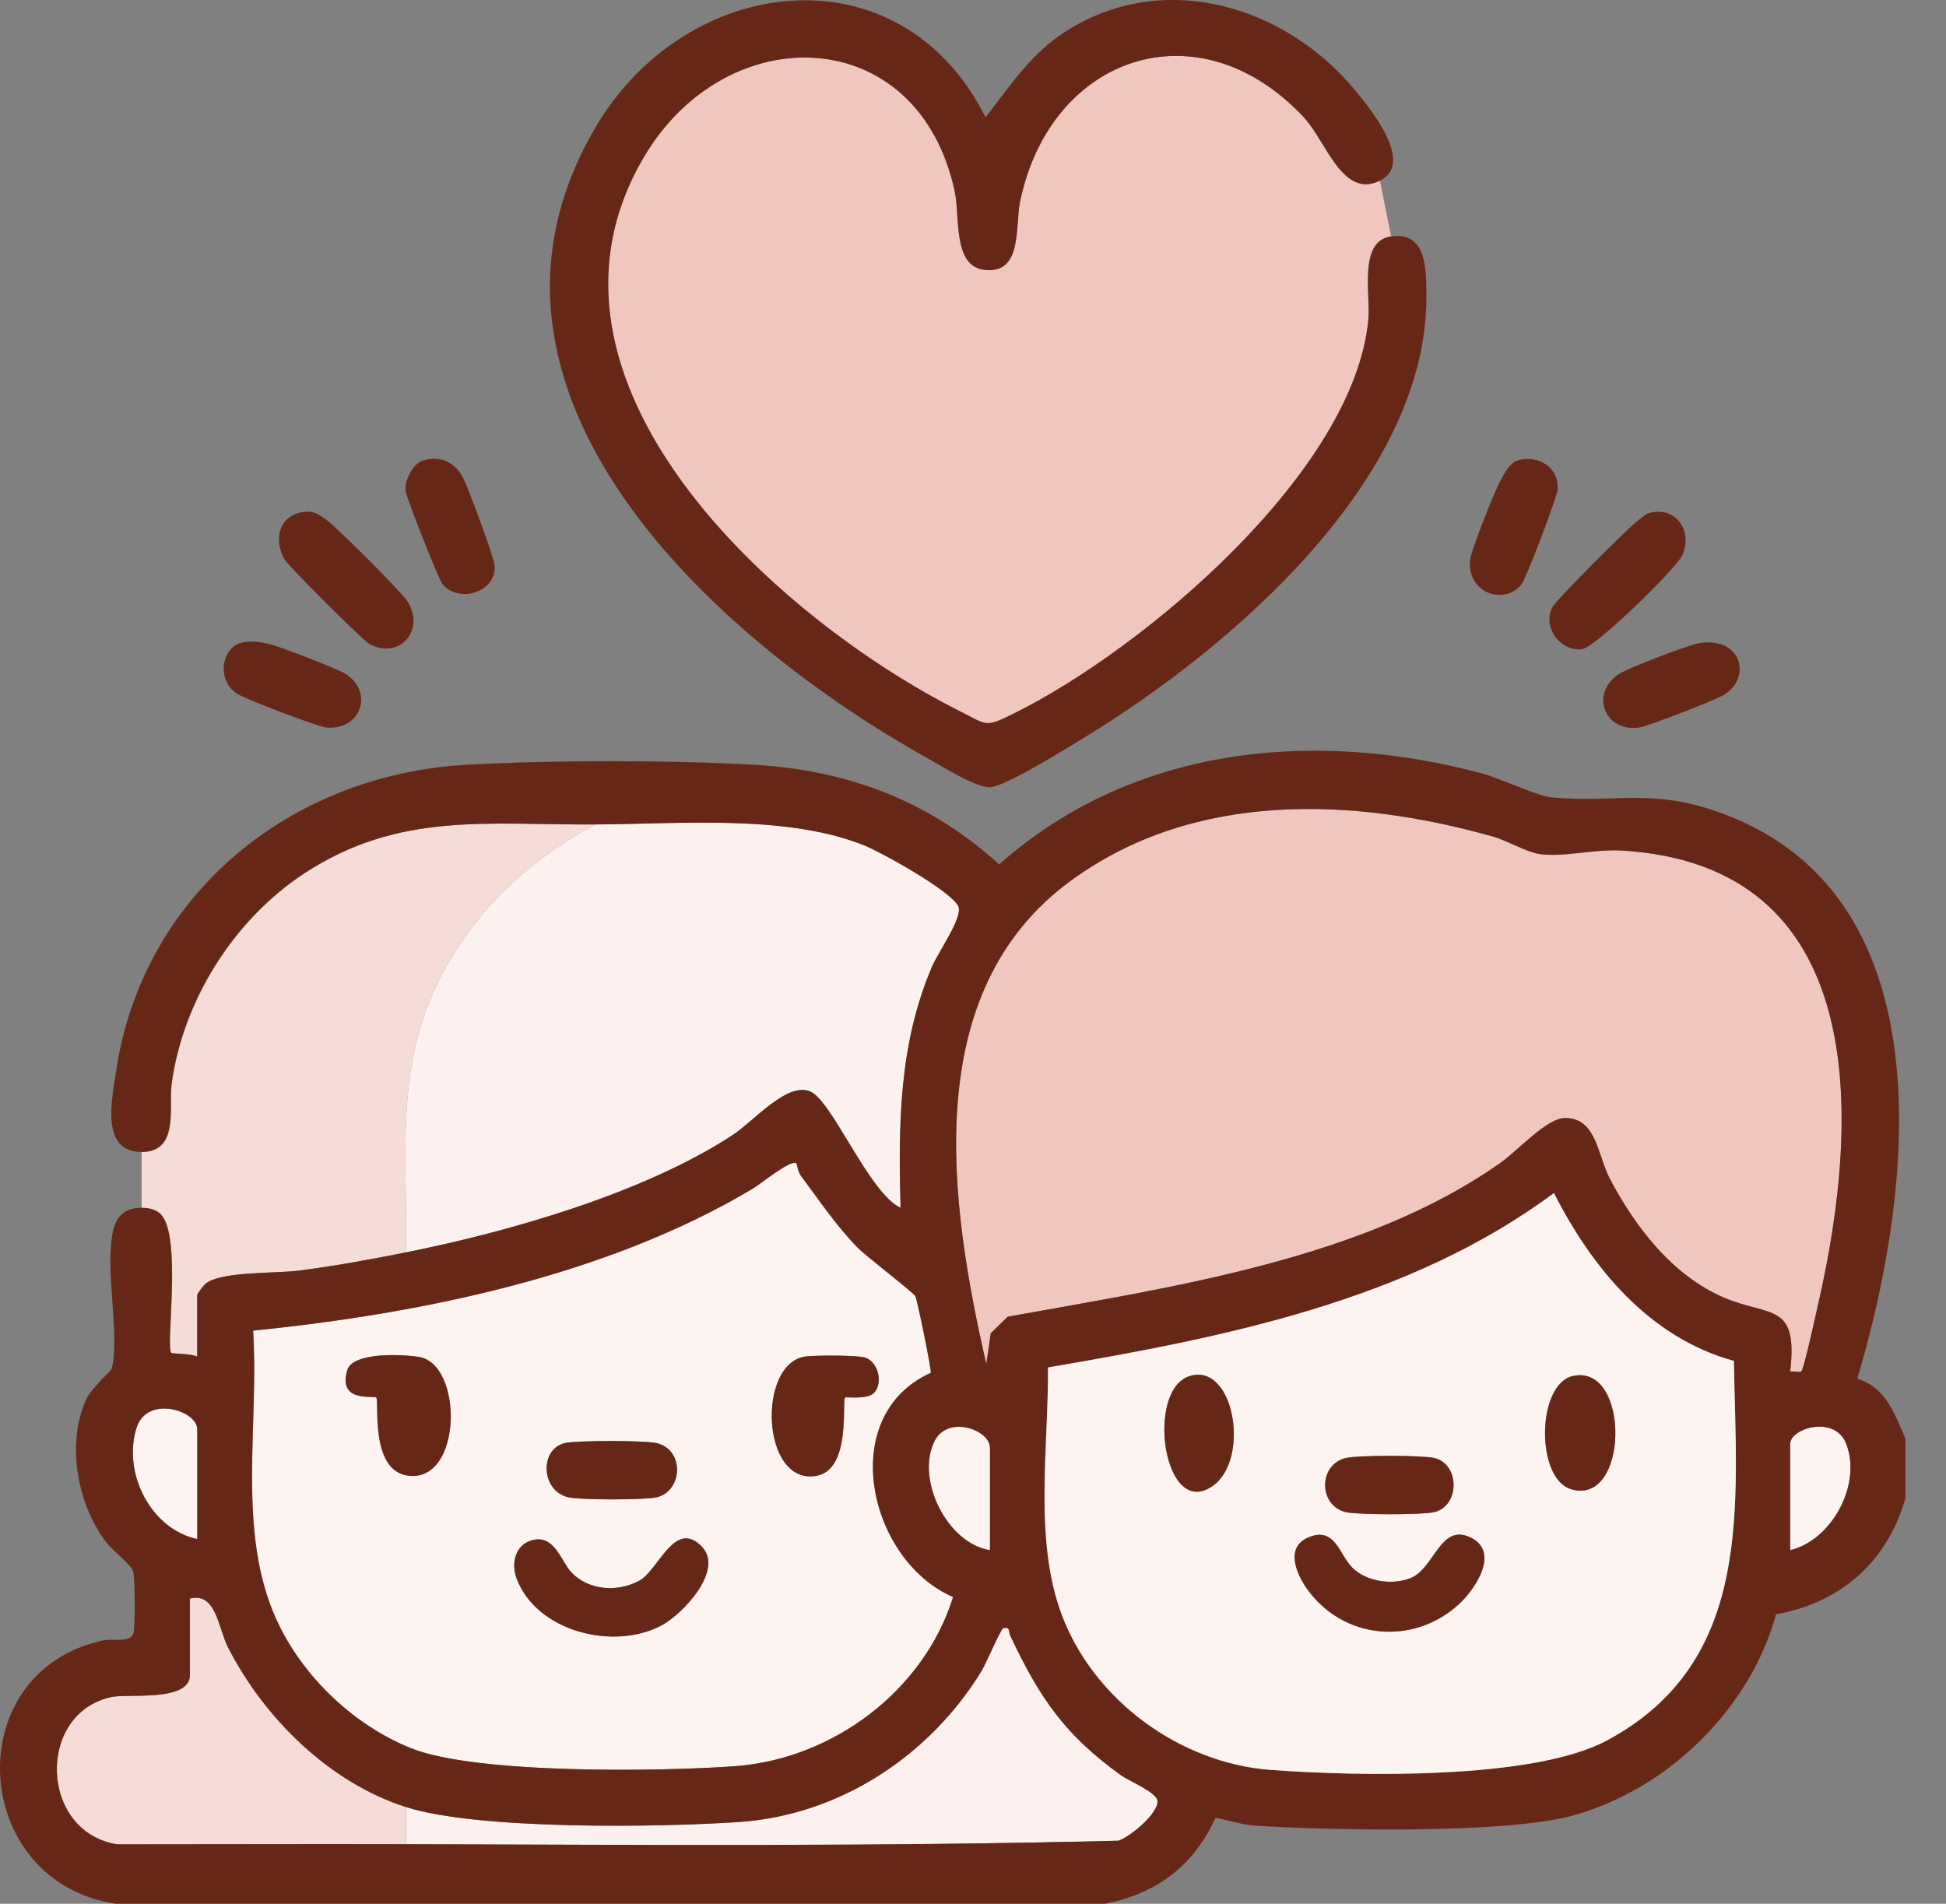
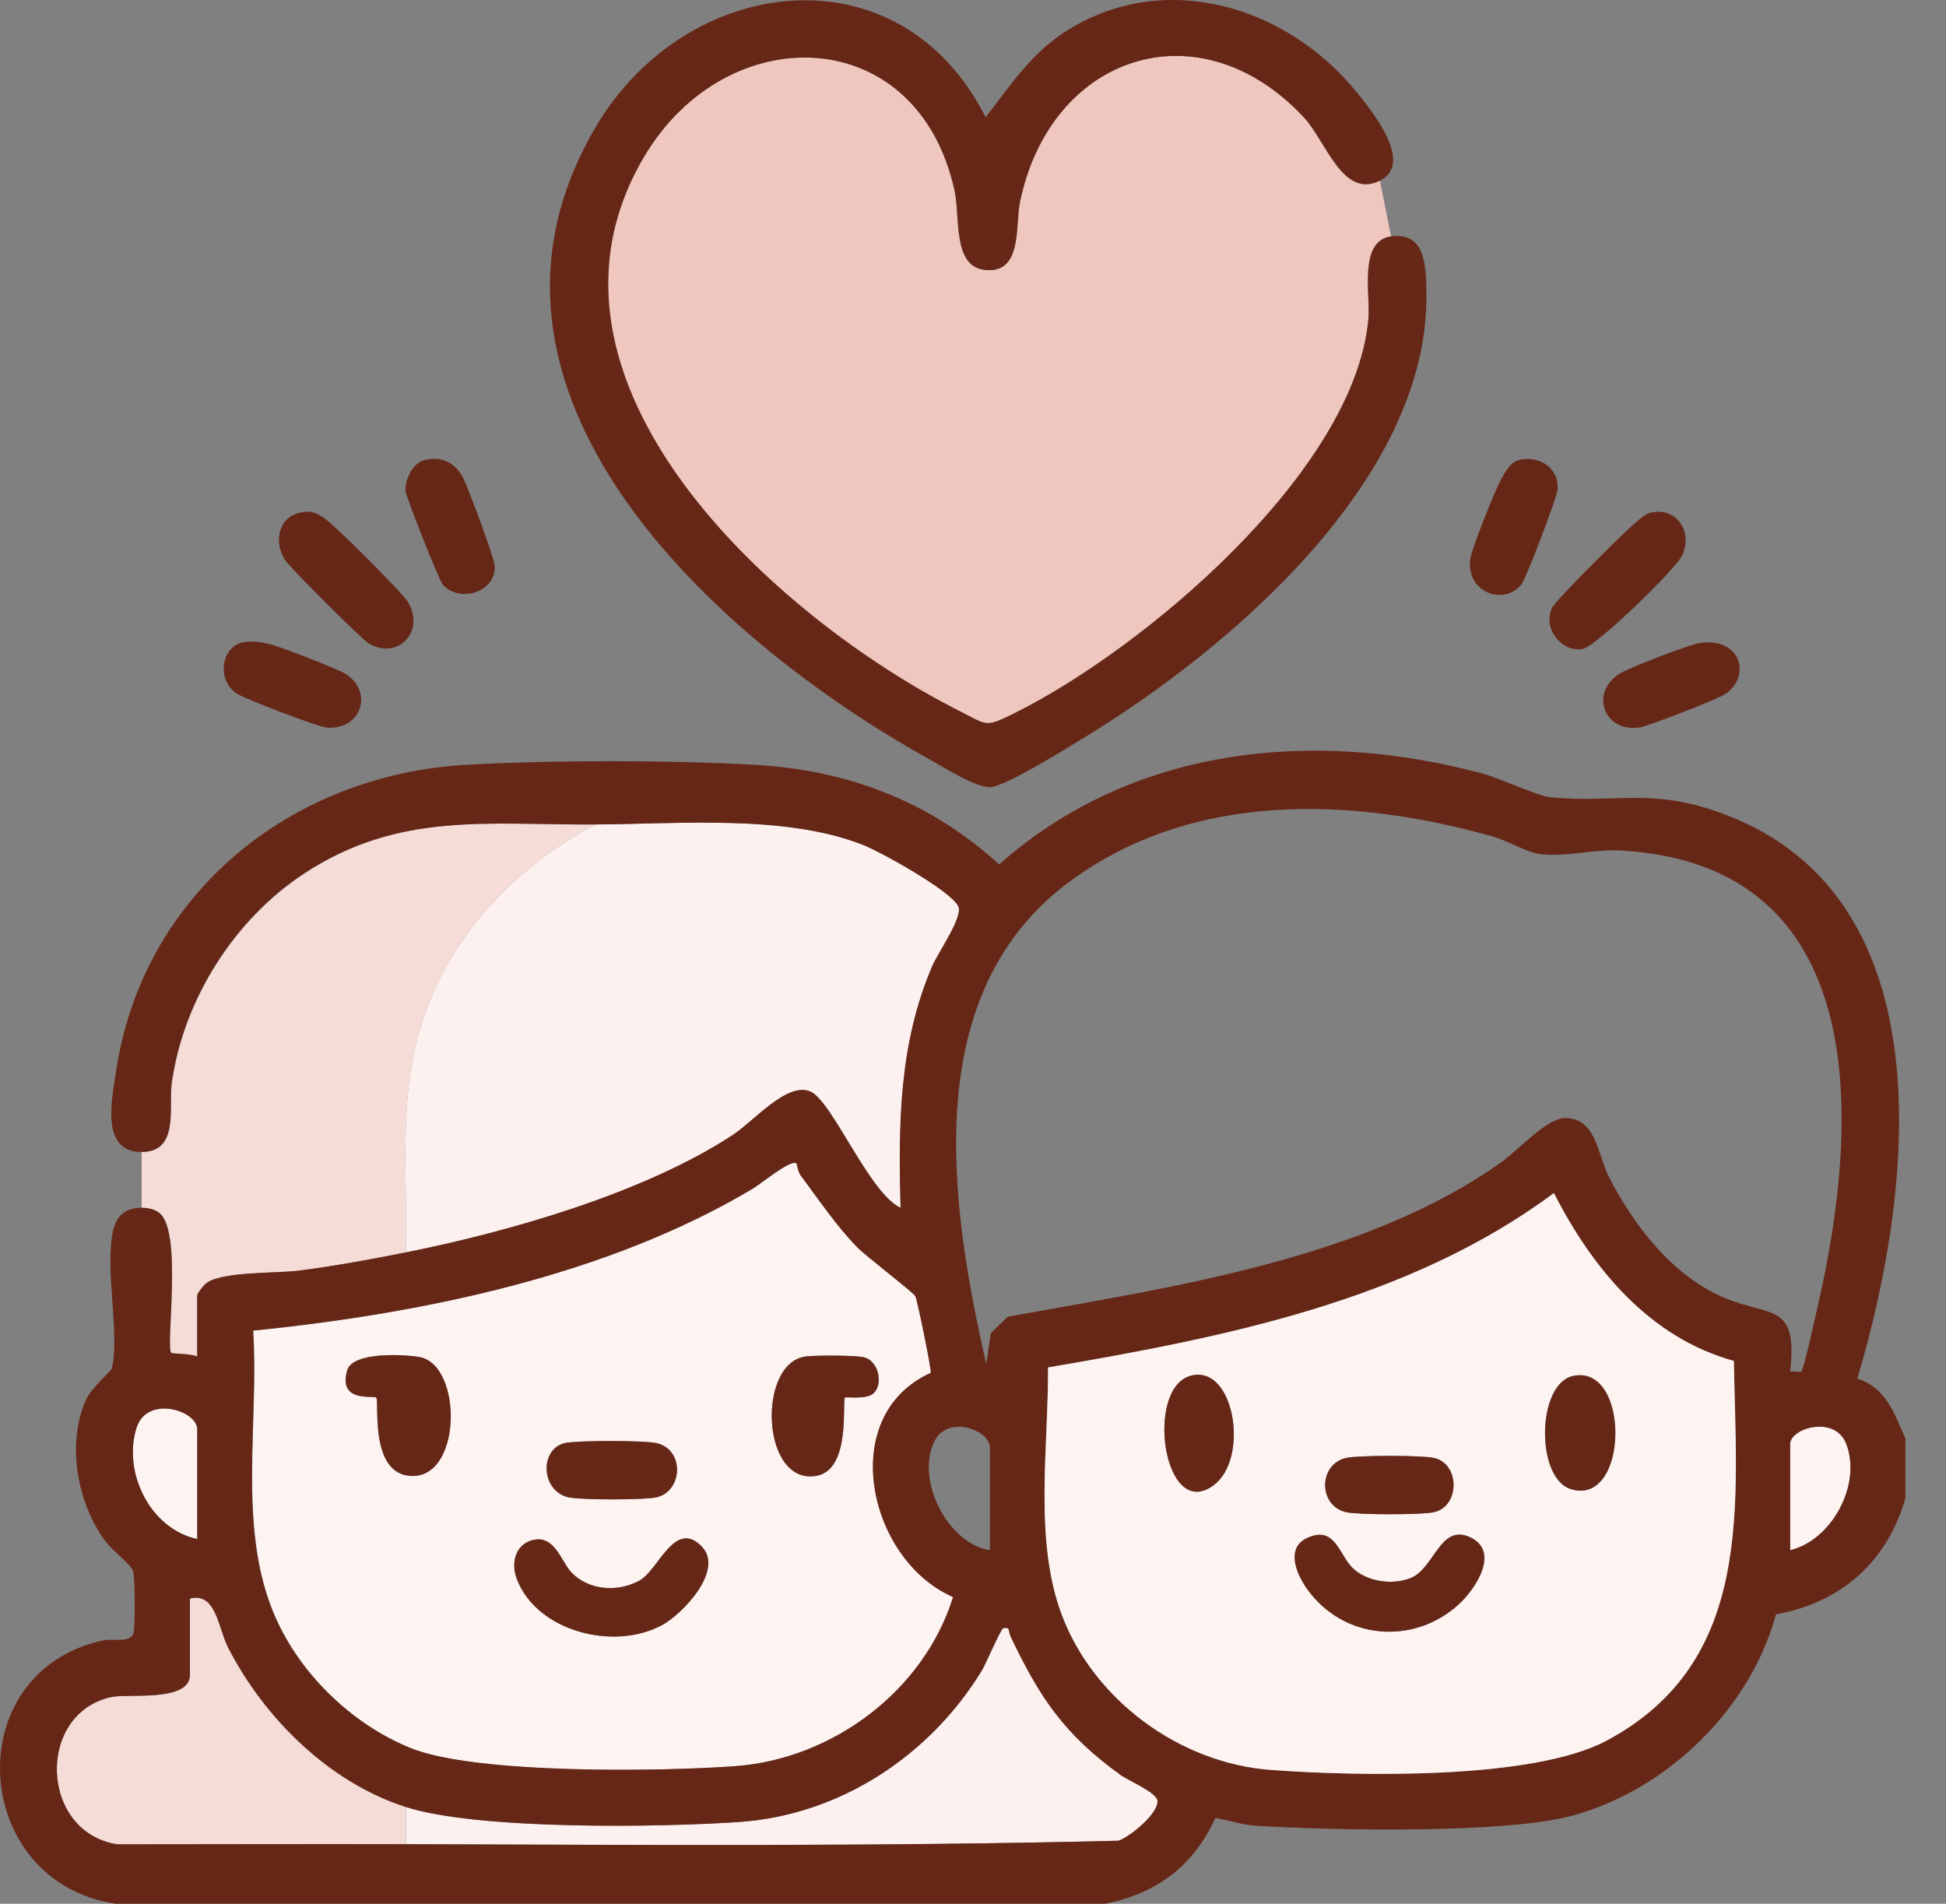
<svg xmlns="http://www.w3.org/2000/svg" width="46" height="45" viewBox="0 0 46 45" fill="none">
  <rect x="0" y="0" width="46" height="45" fill="#808080" stroke="none" />
  <path d="M39.037 12.114C39.638 11.989 40.011 12.566 39.77 13.117C39.63 13.439 37.733 15.281 37.412 15.34C36.918 15.431 36.441 14.839 36.696 14.352C36.79 14.174 38.475 12.489 38.706 12.316C38.812 12.236 38.894 12.142 39.036 12.112L39.037 12.114Z" fill="#662717" />
  <path d="M7.105 12.114C7.376 12.057 7.493 12.13 7.701 12.275C7.934 12.437 9.495 13.995 9.632 14.214C10.069 14.906 9.419 15.616 8.72 15.214C8.561 15.122 6.846 13.41 6.737 13.238C6.467 12.807 6.572 12.224 7.106 12.114H7.105Z" fill="#662717" />
  <path d="M5.693 15.197C5.894 15.136 6.137 15.174 6.34 15.216C6.578 15.267 7.987 15.811 8.175 15.932C8.847 16.369 8.523 17.277 7.709 17.196C7.499 17.174 5.79 16.522 5.599 16.396C5.128 16.088 5.221 15.335 5.693 15.195V15.197Z" fill="#662717" />
  <path d="M10.001 10.886C10.42 10.76 10.761 10.931 10.952 11.306C11.074 11.548 11.687 13.193 11.695 13.383C11.721 13.994 10.87 14.267 10.465 13.817C10.378 13.72 9.605 11.766 9.588 11.606C9.562 11.354 9.754 10.96 10.002 10.884L10.001 10.886Z" fill="#662717" />
  <path d="M35.869 10.886C36.359 10.739 36.864 11.049 36.817 11.582C36.801 11.765 36.077 13.669 35.971 13.804C35.546 14.343 34.643 13.994 34.756 13.207C34.79 12.966 35.328 11.619 35.466 11.364C35.553 11.203 35.684 10.943 35.869 10.888V10.886Z" fill="#662717" />
  <path d="M40.181 15.199C41.155 15.055 41.41 15.987 40.776 16.41C40.592 16.534 38.96 17.166 38.745 17.197C37.926 17.314 37.572 16.389 38.273 15.93C38.483 15.792 39.932 15.235 40.181 15.199Z" fill="#662717" />
  <path d="M14.079 19.489C12.016 20.583 10.377 22.384 9.828 24.695C9.444 26.31 9.637 27.959 9.593 29.607C8.764 29.772 7.914 29.926 7.074 30.035C6.529 30.106 5.174 30.046 4.848 30.361C4.799 30.408 4.666 30.578 4.666 30.619V32.07C4.548 31.996 4.074 32.003 4.052 31.981C3.909 31.847 4.321 29.16 3.785 28.685C3.666 28.581 3.502 28.551 3.348 28.551V27.231C4.249 27.233 3.986 26.175 4.062 25.614C4.333 23.643 5.534 21.738 7.191 20.65C9.43 19.178 11.536 19.504 14.08 19.49L14.079 19.489Z" fill="#F5DCD7" />
  <path d="M14.079 19.488C16.07 19.478 18.57 19.246 20.411 19.974C20.835 20.142 22.497 21.065 22.66 21.428C22.771 21.678 22.178 22.516 22.043 22.833C21.252 24.676 21.24 26.574 21.293 28.55C20.556 28.217 19.674 26.022 19.158 25.801C18.612 25.566 17.824 26.501 17.327 26.827C15.236 28.2 12.043 29.116 9.593 29.605C9.636 27.957 9.444 26.31 9.828 24.694C10.378 22.383 12.017 20.582 14.079 19.487V19.488Z" fill="#FDF1EF" />
  <path d="M9.595 42.713C11.291 43.26 15.592 43.197 17.472 43.068C19.863 42.904 21.987 41.496 23.213 39.485C23.299 39.345 23.661 38.503 23.715 38.489C23.891 38.442 23.839 38.57 23.885 38.667C24.577 40.128 25.161 40.997 26.493 41.958C26.688 42.099 27.36 42.37 27.365 42.578C27.372 42.879 26.72 43.414 26.445 43.51C20.851 43.652 15.204 43.609 9.594 43.593V42.713H9.595Z" fill="#FDF1EF" />
  <path d="M9.593 42.713V43.593C7.321 43.587 5.045 43.596 2.773 43.596C0.927 43.305 0.856 40.492 2.637 40.113C3.033 40.029 4.49 40.239 4.49 39.59V37.786C5.111 37.627 5.156 38.484 5.395 38.949C6.25 40.611 7.778 42.129 9.591 42.713H9.593Z" fill="#F5DCD7" />
  <path d="M4.663 36.38C3.558 36.143 2.895 34.814 3.226 33.755C3.473 32.964 4.663 33.34 4.663 33.785V36.38Z" fill="#FDF3F1" />
-   <path d="M23.403 36.643C22.389 36.486 21.635 34.96 22.095 34.06C22.411 33.44 23.403 33.795 23.403 34.224V36.643Z" fill="#FDF3F1" />
  <path d="M18.828 27.497C18.841 27.506 18.869 27.704 18.932 27.787C19.358 28.36 19.772 28.976 20.27 29.487C20.47 29.691 21.607 30.561 21.644 30.643C21.69 30.743 22.025 32.363 22.006 32.453C19.76 33.47 20.528 36.88 22.534 37.752C21.848 39.968 19.69 41.58 17.384 41.751C15.622 41.88 11.242 41.943 9.711 41.323C8.284 40.745 7.024 39.506 6.448 38.076C5.626 36.038 6.125 33.611 5.987 31.454C9.96 31.053 14.346 30.159 17.803 28.095C17.995 27.98 18.692 27.403 18.828 27.499V27.497ZM8.891 33.037C8.969 33.111 8.729 34.765 9.647 34.882C10.931 35.046 10.95 32.242 9.897 32.075C9.513 32.014 8.326 31.952 8.203 32.397C7.988 33.169 8.824 32.974 8.891 33.037ZM20.658 32.928C20.885 32.701 20.764 32.18 20.441 32.088C20.25 32.032 19.275 32.035 19.047 32.064C17.888 32.217 17.991 35.136 19.312 34.882C20.128 34.726 19.899 33.108 19.975 33.036C20.002 33.01 20.496 33.09 20.658 32.928ZM13.353 34.111C12.749 34.25 12.778 35.245 13.441 35.394C13.729 35.458 15.226 35.457 15.515 35.394C16.14 35.255 16.192 34.263 15.515 34.111C15.226 34.047 13.639 34.046 13.354 34.111H13.353ZM12.65 36.393C12.188 36.465 12.067 36.934 12.215 37.322C12.693 38.57 14.507 39.023 15.639 38.42C16.13 38.159 17.128 37.112 16.587 36.556C15.947 35.897 15.565 37.12 15.111 37.364C14.601 37.638 13.927 37.601 13.509 37.172C13.279 36.936 13.123 36.319 12.65 36.393Z" fill="#FDF3F1" />
  <path d="M12.651 36.393C13.124 36.318 13.28 36.934 13.51 37.172C13.928 37.601 14.602 37.64 15.112 37.365C15.566 37.12 15.947 35.897 16.588 36.556C17.129 37.112 16.131 38.159 15.639 38.42C14.508 39.023 12.693 38.571 12.216 37.322C12.068 36.934 12.189 36.466 12.651 36.393Z" fill="#662717" />
  <path d="M20.655 32.928C20.493 33.091 19.998 33.011 19.973 33.036C19.897 33.108 20.125 34.726 19.31 34.883C17.99 35.135 17.885 32.217 19.044 32.064C19.272 32.034 20.246 32.032 20.438 32.088C20.761 32.181 20.882 32.7 20.655 32.928Z" fill="#662717" />
  <path d="M8.896 33.037C8.829 32.974 7.992 33.169 8.207 32.397C8.331 31.951 9.518 32.013 9.902 32.075C10.955 32.241 10.935 35.044 9.652 34.882C8.732 34.766 8.973 33.111 8.896 33.037Z" fill="#662717" />
  <path d="M13.354 34.111C13.641 34.046 15.228 34.047 15.515 34.111C16.192 34.263 16.141 35.255 15.515 35.394C15.226 35.458 13.729 35.458 13.441 35.394C12.78 35.246 12.75 34.25 13.353 34.111H13.354Z" fill="#662717" />
-   <path d="M42.579 32.42C42.556 32.44 42.389 32.408 42.317 32.42C42.508 30.775 41.84 31.132 40.761 30.676C39.541 30.16 38.641 28.991 38.047 27.847C37.764 27.302 37.737 26.42 36.993 26.427C36.562 26.432 35.886 27.19 35.483 27.476C32.232 29.779 27.664 30.427 23.822 31.123L23.421 31.513L23.315 32.242C22.446 28.443 21.71 23.456 25.309 20.82C28.215 18.691 31.977 18.836 35.297 19.776C35.626 19.868 36.074 20.136 36.383 20.184C36.933 20.27 37.678 20.068 38.313 20.103C44.208 20.434 43.984 26.419 42.993 30.764C42.942 30.988 42.644 32.365 42.579 32.419V32.42Z" fill="#EFC7BF" />
  <path d="M42.316 36.642V34.136C42.316 33.756 43.375 33.44 43.642 34.13C44.014 35.088 43.305 36.409 42.316 36.644V36.642Z" fill="#FDF3F1" />
  <path d="M3.343 27.23C2.372 27.229 2.644 25.997 2.739 25.351C3.359 21.141 6.87 18.306 11.036 18.077C13.065 17.965 15.789 17.965 17.818 18.077C20.035 18.199 21.98 18.939 23.619 20.433C26.773 17.634 31.051 17.218 35.032 18.282C35.447 18.392 36.346 18.816 36.651 18.846C38.219 18.997 39.039 18.602 40.754 19.244C46.068 21.235 45.211 28.222 43.903 32.587C44.581 32.8 44.784 33.421 45.041 34.003V35.411C44.615 36.912 43.518 37.886 41.982 38.159C41.37 40.395 39.425 42.292 37.191 42.912C35.601 43.354 31.459 43.267 29.687 43.156C29.361 43.136 29.051 43.028 28.732 42.97C28.208 44.109 27.354 44.752 26.127 45H2.726C-0.718 44.468 -0.993 39.515 2.439 38.775C2.664 38.727 3.079 38.84 3.154 38.61C3.198 38.474 3.193 37.295 3.148 37.145C3.101 36.985 2.658 36.649 2.513 36.459C1.829 35.563 1.565 34.141 2.031 33.09C2.152 32.817 2.626 32.404 2.639 32.358C2.847 31.589 2.463 29.971 2.677 29.072C2.76 28.723 2.982 28.55 3.342 28.55C3.496 28.55 3.661 28.579 3.779 28.684C4.316 29.159 3.904 31.845 4.046 31.979C4.068 32.001 4.542 31.995 4.66 32.069V30.617C4.66 30.577 4.793 30.407 4.843 30.36C5.168 30.045 6.523 30.106 7.069 30.034C7.908 29.925 8.759 29.771 9.587 29.605C12.038 29.116 15.231 28.2 17.322 26.827C17.819 26.5 18.606 25.566 19.153 25.801C19.669 26.022 20.55 28.218 21.287 28.55C21.234 26.573 21.246 24.676 22.037 22.833C22.173 22.516 22.765 21.678 22.654 21.428C22.492 21.065 20.831 20.142 20.405 19.974C18.564 19.246 16.063 19.478 14.073 19.488C11.529 19.503 9.423 19.177 7.184 20.648C5.527 21.737 4.325 23.643 4.055 25.613C3.979 26.174 4.242 27.231 3.341 27.23H3.343ZM42.578 32.42C42.644 32.366 42.941 30.987 42.992 30.765C43.981 26.42 44.207 20.436 38.312 20.104C37.677 20.069 36.933 20.271 36.382 20.186C36.073 20.137 35.625 19.869 35.296 19.776C31.976 18.837 28.214 18.692 25.308 20.821C21.709 23.457 22.445 28.444 23.314 32.243L23.42 31.514L23.821 31.124C27.663 30.428 32.231 29.782 35.482 27.477C35.885 27.191 36.561 26.432 36.992 26.428C37.737 26.422 37.763 27.303 38.046 27.848C38.64 28.991 39.541 30.161 40.76 30.677C41.839 31.133 42.505 30.776 42.316 32.421C42.388 32.409 42.555 32.44 42.578 32.421V32.42ZM18.822 27.497C18.686 27.401 17.989 27.979 17.798 28.093C14.34 30.158 9.954 31.052 5.981 31.452C6.119 33.608 5.622 36.035 6.442 38.073C7.018 39.503 8.278 40.743 9.705 41.32C11.235 41.94 15.616 41.877 17.378 41.748C19.684 41.578 21.84 39.965 22.528 37.75C20.522 36.879 19.754 33.467 22 32.451C22.019 32.36 21.683 30.741 21.638 30.641C21.601 30.558 20.464 29.69 20.265 29.484C19.766 28.973 19.352 28.357 18.926 27.785C18.863 27.701 18.835 27.504 18.822 27.494V27.497ZM40.984 32.169C38.986 31.617 37.637 29.98 36.73 28.201C33.295 30.756 28.917 31.616 24.772 32.322C24.785 34.191 24.432 36.394 25.094 38.161C25.849 40.183 27.887 41.678 30.039 41.836C32.075 41.987 36.23 42.075 37.975 41.144C41.476 39.276 41.043 35.584 40.983 32.167L40.984 32.169ZM4.663 36.38V33.785C4.663 33.34 3.472 32.964 3.225 33.755C2.895 34.815 3.558 36.145 4.663 36.38ZM23.401 36.643V34.224C23.401 33.796 22.409 33.44 22.093 34.059C21.634 34.961 22.387 36.486 23.401 36.643ZM42.316 36.643C43.304 36.408 44.013 35.087 43.642 34.129C43.375 33.44 42.316 33.755 42.316 34.135V36.642V36.643ZM9.589 43.593C15.2 43.609 20.847 43.651 26.441 43.51C26.715 43.413 27.368 42.88 27.361 42.578C27.356 42.37 26.684 42.098 26.489 41.957C25.157 40.998 24.573 40.127 23.881 38.667C23.835 38.57 23.887 38.443 23.71 38.489C23.656 38.503 23.294 39.343 23.209 39.485C21.983 41.495 19.859 42.905 17.467 43.068C15.588 43.197 11.285 43.258 9.591 42.713C7.776 42.129 6.248 40.612 5.394 38.949C5.155 38.484 5.111 37.628 4.489 37.786V39.59C4.489 40.239 3.033 40.029 2.637 40.113C0.855 40.492 0.927 43.305 2.772 43.596C5.045 43.596 7.32 43.587 9.592 43.593H9.589Z" fill="#662717" />
  <path d="M40.986 32.168C41.045 35.584 41.478 39.276 37.977 41.145C36.233 42.076 32.076 41.988 30.041 41.837C27.889 41.679 25.852 40.184 25.096 38.162C24.434 36.394 24.787 34.191 24.774 32.324C28.92 31.616 33.297 30.756 36.732 28.202C37.639 29.982 38.987 31.618 40.987 32.17L40.986 32.168ZM28.127 32.526C27.062 32.849 27.508 35.979 28.686 35.109C29.554 34.468 29.171 32.21 28.127 32.526ZM37.191 32.523C36.32 32.701 36.296 34.93 37.121 35.196C38.5 35.639 38.547 32.248 37.191 32.523ZM31.823 34.463C31.159 34.611 31.159 35.597 31.823 35.745C32.112 35.809 33.608 35.809 33.896 35.745C34.512 35.607 34.518 34.601 33.896 34.463C33.607 34.398 32.111 34.398 31.823 34.463ZM31.965 37.053C31.656 36.745 31.556 36.049 30.901 36.356C30.387 36.596 30.651 37.205 30.895 37.551C31.741 38.752 33.403 38.914 34.489 37.92C34.875 37.566 35.478 36.67 34.748 36.336C34.041 36.013 33.911 37.081 33.345 37.304C32.911 37.475 32.303 37.39 31.965 37.054V37.053Z" fill="#FDF3F1" />
  <path d="M31.961 37.053C32.298 37.389 32.907 37.475 33.341 37.303C33.907 37.08 34.036 36.012 34.744 36.335C35.474 36.669 34.871 37.565 34.484 37.919C33.398 38.913 31.738 38.751 30.89 37.55C30.647 37.205 30.383 36.596 30.896 36.355C31.552 36.048 31.651 36.744 31.961 37.052V37.053Z" fill="#662717" />
  <path d="M31.822 34.462C32.111 34.398 33.606 34.398 33.895 34.462C34.517 34.601 34.511 35.607 33.895 35.745C33.606 35.809 32.11 35.809 31.822 35.745C31.158 35.597 31.158 34.611 31.822 34.462Z" fill="#662717" />
  <path d="M37.194 32.523C38.55 32.248 38.503 35.639 37.125 35.196C36.3 34.93 36.324 32.701 37.194 32.523Z" fill="#662717" />
  <path d="M28.126 32.526C29.17 32.21 29.553 34.469 28.686 35.109C27.507 35.979 27.061 32.849 28.126 32.526Z" fill="#662717" />
  <path d="M32.619 4.269L32.883 5.589C32.102 5.698 32.401 6.962 32.344 7.557C32.006 11.156 27.027 15.351 23.969 16.864C23.276 17.207 23.35 17.146 22.676 16.808C18.358 14.633 12.091 9.024 15.218 3.715C17.169 0.402 21.695 0.512 22.565 4.516C22.698 5.126 22.517 6.283 23.258 6.379C24.177 6.497 23.99 5.349 24.109 4.776C24.825 1.303 28.334 0.114 30.817 2.773C31.351 3.344 31.734 4.714 32.62 4.269H32.619Z" fill="#EFC7BF" />
  <path d="M32.886 5.589C33.724 5.472 33.709 6.356 33.717 6.952C33.772 11.32 29.08 15.326 25.665 17.413C25.249 17.667 23.795 18.576 23.418 18.606C23.081 18.632 22.264 18.112 21.918 17.919C16.926 15.136 10.398 9.271 14.077 3.01C16.217 -0.632 21.274 -1.254 23.298 2.773C23.907 1.993 24.378 1.248 25.239 0.712C27.557 -0.729 30.405 0.149 32.051 2.156C32.42 2.606 33.438 3.859 32.623 4.268C31.736 4.712 31.354 3.343 30.82 2.771C28.336 0.114 24.827 1.301 24.111 4.774C23.994 5.346 24.179 6.496 23.26 6.377C22.519 6.281 22.698 5.123 22.567 4.514C21.698 0.51 17.172 0.401 15.22 3.714C12.093 9.023 18.362 14.631 22.679 16.806C23.352 17.146 23.278 17.206 23.971 16.863C27.031 15.349 32.009 11.155 32.346 7.556C32.403 6.96 32.103 5.697 32.886 5.587V5.589Z" fill="#662717" />
</svg>